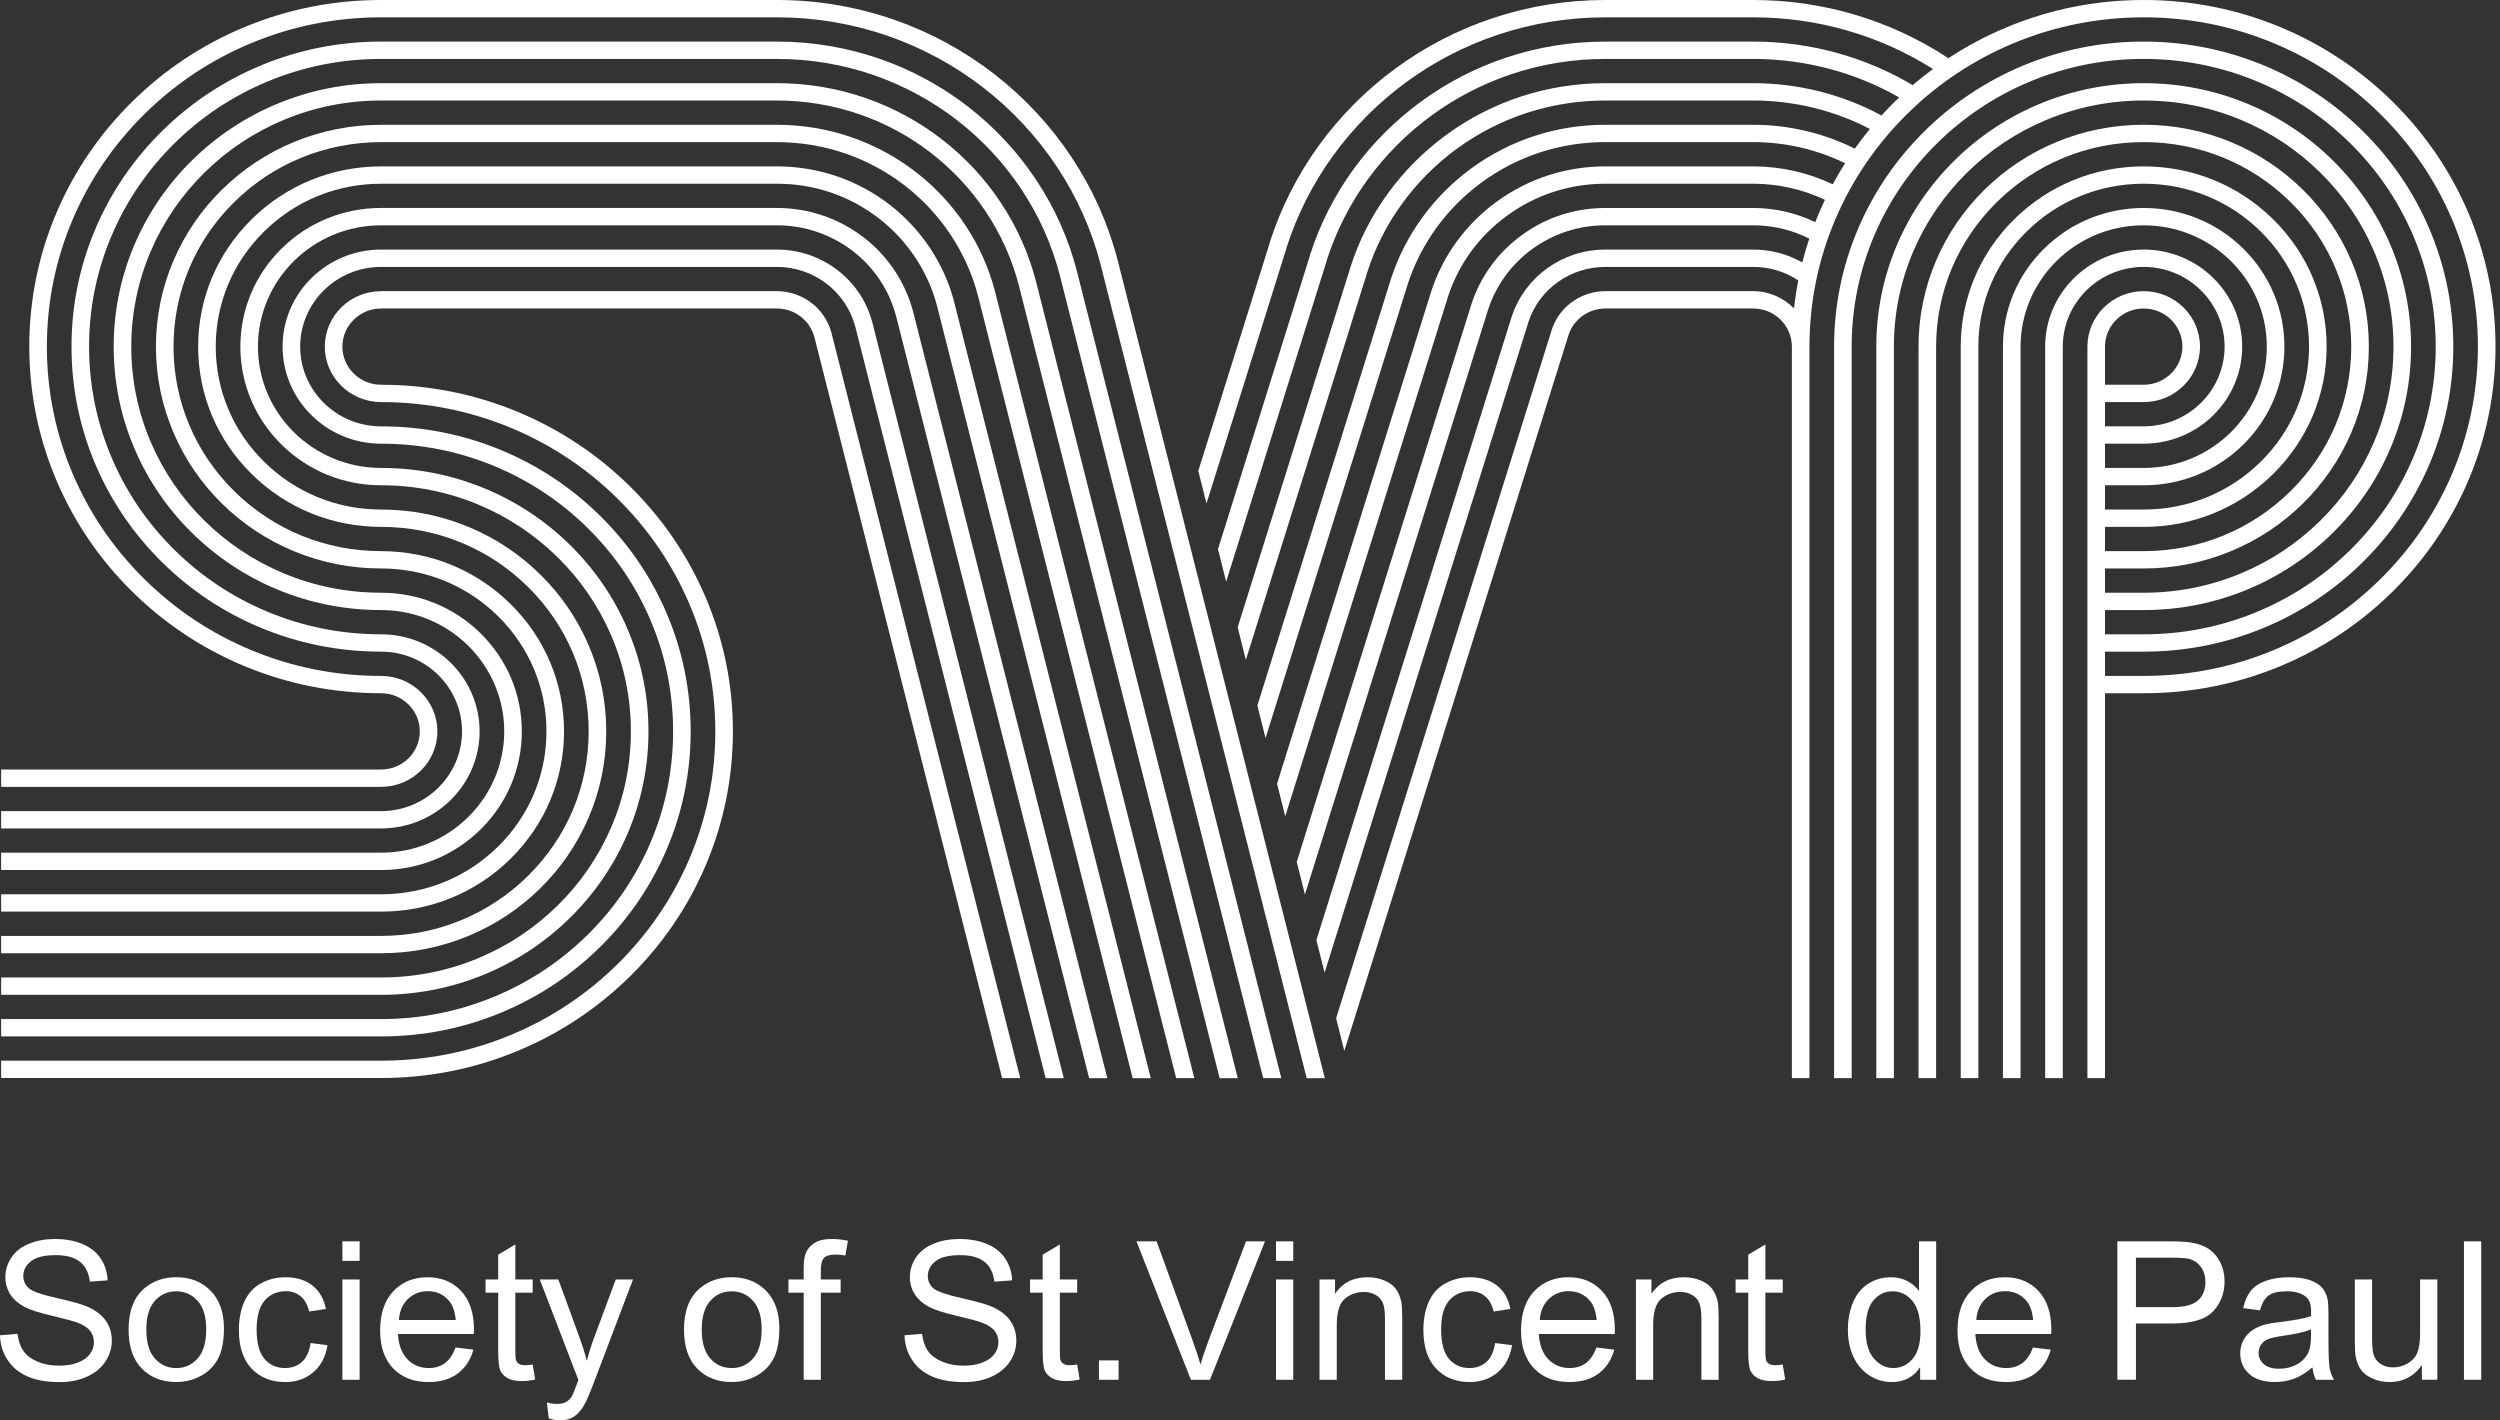
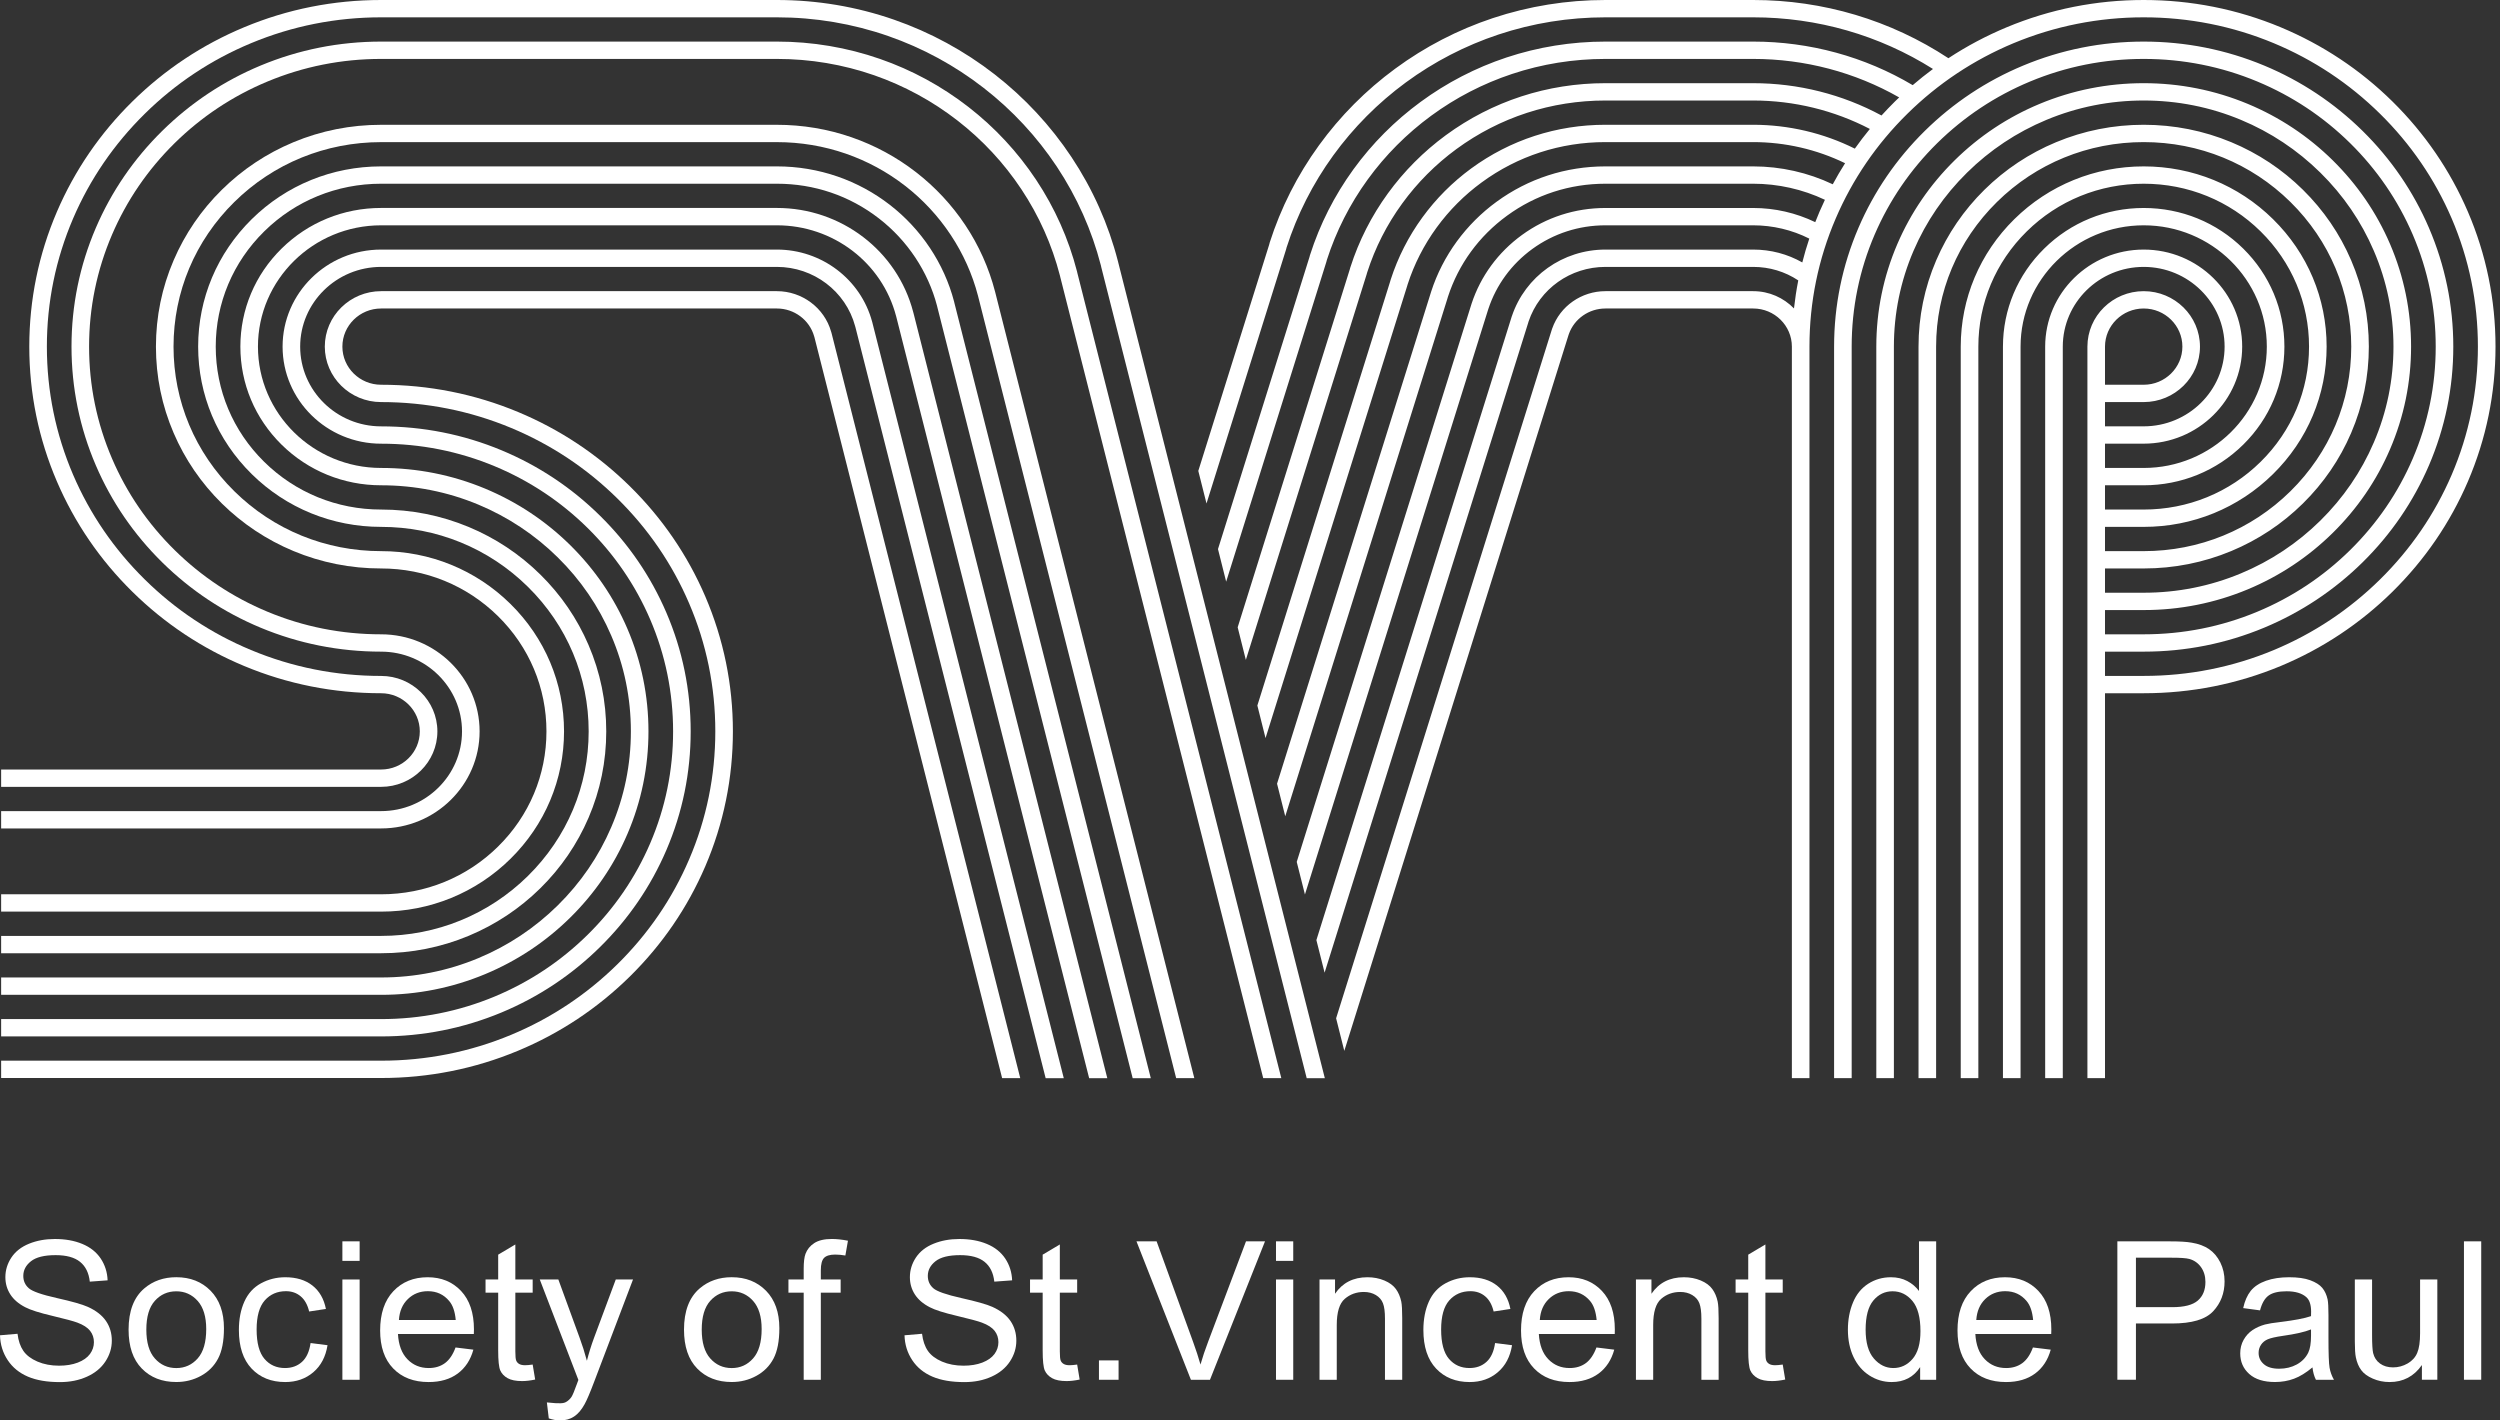
<svg xmlns="http://www.w3.org/2000/svg" width="88" height="50" viewBox="0 0 88 50" fill="none">
  <rect x="0" y="0" width="88" height="50" fill="#333333" stroke="none" />
  <g clip-path="url(#clip0_6803_27830)">
-     <path d="M16.917 29.196C17.852 28.274 18.368 27.048 18.368 25.745C18.368 24.441 17.852 23.215 16.917 22.294C15.981 21.372 14.737 20.864 13.414 20.864C12.227 20.864 11.075 20.635 9.992 20.184C8.945 19.747 8.004 19.123 7.197 18.327C6.389 17.531 5.755 16.605 5.312 15.573C4.854 14.506 4.621 13.371 4.621 12.201C4.621 11.032 4.854 9.897 5.312 8.829C5.755 7.798 6.389 6.871 7.197 6.076C8.004 5.28 8.945 4.655 9.992 4.219C11.075 3.767 12.227 3.538 13.414 3.538H27.346C28.35 3.538 29.335 3.704 30.273 4.03C31.18 4.345 32.024 4.803 32.782 5.392C33.534 5.976 34.181 6.671 34.705 7.458C35.236 8.258 35.628 9.131 35.866 10.055L35.877 10.096L35.877 10.1L42.932 37.952H43.57L36.479 9.954L36.468 9.912L36.467 9.907C36.211 8.917 35.793 7.981 35.222 7.124C34.662 6.281 33.97 5.537 33.166 4.914C32.354 4.283 31.45 3.792 30.479 3.454C29.474 3.105 28.42 2.928 27.346 2.928H13.414C12.143 2.928 10.911 3.173 9.751 3.657C8.63 4.125 7.623 4.793 6.759 5.644C5.894 6.496 5.216 7.488 4.742 8.592C4.251 9.735 4.002 10.95 4.002 12.201C4.002 13.453 4.251 14.668 4.742 15.811C5.216 16.915 5.894 17.907 6.759 18.758C7.623 19.61 8.63 20.278 9.751 20.746C10.911 21.229 12.143 21.474 13.414 21.474C15.804 21.474 17.749 23.39 17.749 25.745C17.749 28.099 15.804 30.015 13.414 30.015H0.039V30.625H13.414C14.737 30.625 15.981 30.117 16.917 29.196" fill="white" />
    <path d="M16.882 25.745C16.882 23.861 15.327 22.328 13.415 22.328C12.027 22.328 10.681 22.061 9.414 21.532C8.19 21.023 7.091 20.292 6.146 19.362C5.202 18.432 4.461 17.349 3.944 16.143C3.408 14.895 3.136 13.569 3.136 12.201C3.136 10.834 3.408 9.508 3.944 8.259C4.461 7.054 5.202 5.971 6.146 5.04C7.091 4.11 8.19 3.38 9.414 2.87C10.681 2.342 12.027 2.074 13.415 2.074H27.347C28.521 2.074 29.673 2.268 30.77 2.649C31.83 3.019 32.818 3.555 33.705 4.244C34.584 4.926 35.34 5.74 35.952 6.661C36.574 7.597 37.03 8.619 37.309 9.699L37.319 9.739L37.32 9.746L44.465 37.951H45.102L37.921 9.601L37.912 9.56L37.91 9.552C37.614 8.405 37.13 7.32 36.47 6.327C35.821 5.351 35.02 4.488 34.089 3.765C33.148 3.034 32.101 2.465 30.976 2.074C29.813 1.67 28.591 1.464 27.347 1.464H13.415C11.944 1.464 10.516 1.748 9.172 2.308C7.875 2.849 6.71 3.623 5.709 4.609C4.708 5.595 3.922 6.743 3.373 8.022C2.805 9.346 2.517 10.752 2.517 12.201C2.517 13.65 2.805 15.057 3.373 16.38C3.922 17.659 4.708 18.808 5.709 19.794C6.71 20.78 7.875 21.554 9.172 22.094C10.516 22.654 11.944 22.938 13.415 22.938C14.985 22.938 16.263 24.197 16.263 25.745C16.263 27.292 14.985 28.551 13.415 28.551H0.04V29.161H13.415C15.327 29.161 16.882 27.629 16.882 25.745" fill="white" />
    <path d="M17.968 30.231C19.184 29.033 19.854 27.439 19.854 25.745C19.854 24.05 19.184 22.456 17.968 21.258C16.752 20.06 15.134 19.4 13.415 19.4C11.463 19.4 9.628 18.651 8.248 17.291C6.868 15.932 6.108 14.124 6.108 12.201C6.108 10.278 6.868 8.47 8.248 7.111C9.628 5.751 11.463 5.003 13.415 5.003H27.347C28.18 5.003 28.998 5.14 29.777 5.41C30.53 5.672 31.231 6.052 31.861 6.541C33.12 7.517 34.03 8.891 34.425 10.411L34.436 10.454L41.401 37.951H42.04L35.037 10.308L35.026 10.264L35.025 10.261C34.809 9.428 34.456 8.64 33.976 7.92C33.504 7.211 32.921 6.586 32.244 6.061C31.56 5.531 30.8 5.119 29.983 4.835C29.138 4.541 28.25 4.393 27.347 4.393H13.415C12.345 4.393 11.307 4.599 10.329 5.006C9.386 5.399 8.538 5.962 7.81 6.679C7.082 7.397 6.511 8.232 6.112 9.162C5.698 10.125 5.489 11.147 5.489 12.201C5.489 13.255 5.698 14.278 6.112 15.241C6.511 16.171 7.082 17.005 7.81 17.723C8.538 18.439 9.386 19.003 10.329 19.396C11.307 19.804 12.345 20.01 13.415 20.01C14.969 20.01 16.43 20.606 17.53 21.689C18.63 22.773 19.235 24.213 19.235 25.745C19.235 27.276 18.63 28.717 17.53 29.8C16.431 30.883 14.969 31.479 13.415 31.479H0.04V32.089H13.415C15.134 32.089 16.752 31.429 17.968 30.231" fill="white" />
    <path d="M15.396 25.745C15.396 24.669 14.507 23.793 13.415 23.793C11.826 23.793 10.286 23.486 8.835 22.881C7.434 22.298 6.176 21.462 5.096 20.397C4.015 19.333 3.166 18.093 2.574 16.713C1.961 15.284 1.65 13.766 1.65 12.201C1.65 10.636 1.961 9.119 2.574 7.689C3.166 6.309 4.015 5.07 5.096 4.005C6.176 2.94 7.434 2.104 8.835 1.521C10.286 0.916 11.826 0.61 13.415 0.61H27.347C28.692 0.61 30.01 0.832 31.267 1.269C32.481 1.692 33.612 2.307 34.627 3.096C35.633 3.878 36.498 4.809 37.199 5.864C37.91 6.936 38.432 8.106 38.751 9.343L38.76 9.382L38.761 9.391L45.996 37.952H46.634L39.364 9.247L39.355 9.207C39.354 9.204 39.353 9.201 39.352 9.198C39.017 7.893 38.467 6.66 37.717 5.53C36.979 4.42 36.069 3.44 35.011 2.617C33.941 1.786 32.751 1.139 31.473 0.694C30.151 0.234 28.762 0 27.347 0H13.415C11.743 0 10.121 0.322 8.594 0.959C7.119 1.573 5.795 2.453 4.658 3.574C3.521 4.694 2.628 5.999 2.004 7.452C1.358 8.957 1.031 10.555 1.031 12.201C1.031 13.848 1.358 15.446 2.004 16.95C2.628 18.403 3.521 19.709 4.658 20.828C5.795 21.949 7.119 22.829 8.594 23.443C10.121 24.08 11.743 24.402 13.415 24.402C14.166 24.402 14.777 25.005 14.777 25.745C14.777 26.485 14.166 27.087 13.415 27.087H0.04V27.697H13.415C14.507 27.697 15.396 26.821 15.396 25.745" fill="white" />
    <path d="M35.913 37.951L29.27 11.724L29.267 11.713L29.254 11.671C29.015 10.834 28.231 10.249 27.347 10.249H13.415C12.322 10.249 11.433 11.124 11.433 12.201C11.433 13.277 12.322 14.153 13.415 14.153C15.003 14.153 16.544 14.46 17.994 15.064C19.395 15.648 20.653 16.483 21.733 17.548C22.814 18.613 23.663 19.852 24.255 21.233C24.869 22.662 25.179 24.18 25.179 25.744C25.179 27.309 24.869 28.827 24.255 30.256C23.663 31.637 22.814 32.876 21.733 33.941C20.653 35.005 19.395 35.841 17.994 36.425C16.544 37.029 15.003 37.336 13.415 37.336H0.04V37.946H13.415C15.087 37.946 16.708 37.623 18.235 36.986C19.71 36.372 21.034 35.492 22.172 34.372C23.309 33.252 24.202 31.947 24.826 30.494C25.471 28.989 25.798 27.391 25.798 25.744C25.798 24.098 25.471 22.5 24.826 20.995C24.202 19.542 23.309 18.237 22.172 17.117C21.034 15.997 19.71 15.117 18.235 14.502C16.708 13.866 15.087 13.543 13.415 13.543C12.663 13.543 12.052 12.941 12.052 12.201C12.052 11.461 12.663 10.859 13.415 10.859H27.347C27.955 10.859 28.494 11.261 28.658 11.838L28.659 11.84L28.67 11.878L35.275 37.951H35.913V37.951Z" fill="white" />
    <path d="M17.657 35.638C18.954 35.097 20.12 34.323 21.12 33.337C22.121 32.351 22.907 31.203 23.456 29.924C24.025 28.6 24.312 27.194 24.312 25.745C24.312 24.295 24.025 22.889 23.456 21.565C22.907 20.287 22.121 19.138 21.12 18.153C20.12 17.166 18.954 16.392 17.657 15.851C16.313 15.291 14.886 15.008 13.415 15.008C11.844 15.008 10.566 13.749 10.566 12.201C10.566 10.654 11.844 9.395 13.415 9.395H27.347C28.637 9.395 29.769 10.252 30.1 11.479L30.1 11.481L30.112 11.521L36.807 37.952H37.445L30.711 11.37L30.71 11.363L30.698 11.321C30.295 9.828 28.917 8.785 27.347 8.785H13.415C11.503 8.785 9.947 10.318 9.947 12.201C9.947 14.085 11.503 15.618 13.415 15.618C14.803 15.618 16.148 15.885 17.416 16.413C18.639 16.923 19.739 17.653 20.683 18.584C21.627 19.514 22.368 20.597 22.886 21.803C23.422 23.051 23.693 24.377 23.693 25.745C23.693 27.112 23.422 28.438 22.886 29.686C22.368 30.892 21.627 31.976 20.683 32.905C19.739 33.836 18.639 34.566 17.416 35.076C16.148 35.604 14.803 35.872 13.415 35.872H0.04V36.482H13.415C14.886 36.482 16.313 36.198 17.657 35.638" fill="white" />
    <path d="M16.5 32.94C17.443 32.546 18.291 31.984 19.019 31.267C19.747 30.55 20.318 29.714 20.717 28.785C21.131 27.822 21.34 26.799 21.34 25.745C21.34 24.691 21.131 23.668 20.717 22.705C20.318 21.775 19.747 20.94 19.019 20.223C18.291 19.506 17.443 18.943 16.5 18.55C15.522 18.143 14.485 17.936 13.415 17.936C11.86 17.936 10.398 17.339 9.299 16.256C8.199 15.173 7.594 13.733 7.594 12.201C7.594 10.67 8.199 9.229 9.299 8.146C10.398 7.063 11.86 6.467 13.415 6.467H27.347C28.664 6.467 29.907 6.889 30.94 7.69C31.942 8.465 32.668 9.559 32.984 10.767L32.994 10.809L39.87 37.952H40.508L33.594 10.66L33.584 10.616C33.234 9.278 32.431 8.068 31.322 7.21C30.767 6.78 30.15 6.446 29.486 6.215C28.8 5.978 28.08 5.857 27.347 5.857H13.415C11.695 5.857 10.077 6.516 8.861 7.715C7.645 8.914 6.975 10.507 6.975 12.201C6.975 13.896 7.645 15.49 8.861 16.688C10.077 17.886 11.695 18.546 13.415 18.546C15.366 18.546 17.201 19.294 18.581 20.655C19.961 22.014 20.721 23.822 20.721 25.745C20.721 27.668 19.961 29.475 18.581 30.835C17.201 32.194 15.366 32.944 13.415 32.944H0.04V33.554H13.415C14.485 33.554 15.522 33.347 16.5 32.94" fill="white" />
    <path d="M17.078 34.289C18.199 33.822 19.206 33.153 20.07 32.301C20.934 31.45 21.613 30.458 22.086 29.354C22.577 28.211 22.826 26.996 22.826 25.745C22.826 24.493 22.577 23.278 22.086 22.135C21.613 21.031 20.934 20.039 20.07 19.187C19.206 18.336 18.199 17.668 17.078 17.2C15.918 16.717 14.685 16.472 13.415 16.472C11.025 16.472 9.08 14.556 9.08 12.201C9.08 9.846 11.025 7.931 13.415 7.931H27.347C29.326 7.931 31.052 9.247 31.544 11.133L31.545 11.136L31.553 11.166L38.338 37.952H38.977L32.154 11.016L32.152 11.011L32.144 10.981C31.581 8.826 29.608 7.32 27.347 7.32H13.415C12.092 7.32 10.848 7.828 9.912 8.75C8.976 9.672 8.461 10.897 8.461 12.201C8.461 13.505 8.976 14.73 9.912 15.652C10.848 16.574 12.092 17.082 13.415 17.082C14.601 17.082 15.754 17.311 16.837 17.762C17.884 18.199 18.824 18.823 19.632 19.619C20.44 20.414 21.073 21.341 21.516 22.373C21.975 23.44 22.207 24.575 22.207 25.745C22.207 26.914 21.975 28.049 21.516 29.117C21.073 30.148 20.44 31.074 19.632 31.87C18.824 32.666 17.884 33.291 16.837 33.727C15.754 34.178 14.601 34.407 13.415 34.407H0.04V35.018H13.415C14.685 35.018 15.918 34.772 17.078 34.289" fill="white" />
    <path d="M86.869 7.452C86.245 5.999 85.352 4.694 84.215 3.573C83.078 2.453 81.753 1.574 80.279 0.959C78.751 0.323 77.129 0 75.458 0C73.786 0 72.164 0.323 70.638 0.959C69.916 1.26 69.23 1.624 68.584 2.049C66.547 0.708 64.175 0 61.712 0H56.511C55.154 0 53.821 0.215 52.547 0.638C51.315 1.048 50.16 1.646 49.114 2.415C48.08 3.174 47.176 4.084 46.426 5.118C45.666 6.166 45.084 7.318 44.693 8.541L44.69 8.555L44.674 8.615L42.18 16.576L42.469 17.723L45.267 8.789L45.271 8.777L45.286 8.717C45.657 7.557 46.21 6.466 46.93 5.472C47.642 4.49 48.502 3.625 49.484 2.903C50.478 2.173 51.575 1.606 52.745 1.216C53.955 0.814 55.221 0.61 56.511 0.61H61.712C63.973 0.61 66.151 1.238 68.041 2.428C67.796 2.609 67.558 2.799 67.327 2.997C65.635 1.993 63.7 1.464 61.712 1.464H56.511C55.317 1.464 54.144 1.653 53.024 2.025C51.941 2.385 50.925 2.911 50.005 3.587C49.095 4.254 48.299 5.054 47.639 5.963C46.971 6.885 46.458 7.897 46.114 8.973L46.11 8.985L46.094 9.046L42.873 19.328L43.161 20.475L46.687 9.221C46.688 9.217 46.689 9.214 46.69 9.21L46.706 9.15C47.031 8.138 47.514 7.185 48.143 6.318C48.766 5.46 49.517 4.706 50.375 4.076C51.243 3.438 52.201 2.943 53.222 2.604C54.278 2.252 55.385 2.074 56.511 2.074H61.712C63.526 2.074 65.293 2.541 66.851 3.429C66.801 3.476 66.751 3.525 66.701 3.573C66.539 3.734 66.382 3.897 66.229 4.065C64.85 3.32 63.296 2.928 61.712 2.928H56.511C54.469 2.928 52.528 3.561 50.895 4.758C50.11 5.335 49.423 6.024 48.853 6.808C48.276 7.603 47.832 8.476 47.535 9.404L47.531 9.415L47.514 9.477L43.566 22.081L43.854 23.228L48.107 9.653L48.109 9.644L48.127 9.583C48.405 8.718 48.818 7.904 49.357 7.164C49.889 6.431 50.532 5.786 51.265 5.248C52.79 4.13 54.603 3.538 56.511 3.538H61.712C63.148 3.538 64.559 3.883 65.819 4.539C65.634 4.765 65.457 4.995 65.29 5.232C64.188 4.682 62.956 4.392 61.712 4.392H56.511C54.794 4.392 53.16 4.924 51.786 5.93C51.125 6.415 50.547 6.994 50.067 7.654C49.581 8.321 49.207 9.056 48.955 9.836L48.952 9.845L48.934 9.907L44.259 24.834L44.547 25.981L49.527 10.084L49.529 10.078L49.547 10.016C49.778 9.299 50.123 8.623 50.57 8.009C51.013 7.401 51.546 6.866 52.156 6.42C53.422 5.492 54.928 5.002 56.511 5.002H61.712C62.835 5.002 63.947 5.258 64.947 5.745C64.793 5.987 64.649 6.234 64.513 6.487C63.644 6.074 62.683 5.857 61.712 5.857H56.511C55.119 5.857 53.794 6.287 52.679 7.102C52.142 7.493 51.673 7.963 51.282 8.496C50.887 9.037 50.582 9.631 50.377 10.264L50.375 10.271L50.354 10.338L44.952 27.587L45.241 28.733L50.947 10.516L50.948 10.512L50.968 10.446C51.341 9.3 52.06 8.312 53.048 7.592C54.055 6.856 55.253 6.467 56.511 6.467H61.712C62.587 6.467 63.454 6.662 64.237 7.033C64.171 7.171 64.108 7.311 64.047 7.452C63.995 7.574 63.945 7.697 63.897 7.82C63.22 7.493 62.471 7.321 61.712 7.321H56.511C55.444 7.321 54.428 7.649 53.572 8.272C52.734 8.881 52.121 9.717 51.8 10.688L51.798 10.695L51.775 10.768L45.645 30.339L45.934 31.486L52.367 10.946L52.39 10.874C52.671 10.026 53.207 9.295 53.94 8.762C54.689 8.219 55.577 7.931 56.511 7.931H61.712C62.4 7.931 63.079 8.092 63.687 8.399C63.594 8.676 63.512 8.956 63.441 9.238C62.918 8.941 62.328 8.785 61.712 8.785H56.511C55.011 8.785 53.688 9.727 53.218 11.129L53.215 11.134L53.195 11.199L46.337 33.091L46.626 34.238L53.787 11.38L53.806 11.317C54.193 10.167 55.28 9.395 56.511 9.395H61.712C62.285 9.395 62.83 9.559 63.299 9.87C63.235 10.196 63.185 10.525 63.148 10.857C62.786 10.483 62.276 10.249 61.712 10.249H56.511C55.669 10.249 54.916 10.775 54.639 11.559L54.636 11.566L54.616 11.628L54.615 11.631L47.031 35.844L47.319 36.991L47.404 36.723L55.206 11.813L55.225 11.756C55.416 11.22 55.933 10.859 56.511 10.859H61.712C62.463 10.859 63.074 11.461 63.074 12.201V37.951H63.693V12.201C63.693 10.636 64.004 9.118 64.618 7.689C65.21 6.309 66.058 5.069 67.139 4.005C68.219 2.94 69.478 2.104 70.878 1.52C72.329 0.917 73.87 0.61 75.458 0.61C77.046 0.61 78.587 0.917 80.037 1.52C81.438 2.104 82.696 2.94 83.777 4.005C84.858 5.069 85.706 6.309 86.299 7.689C86.911 9.118 87.222 10.636 87.222 12.201C87.222 13.766 86.911 15.284 86.299 16.713C85.706 18.093 84.858 19.333 83.777 20.397C82.696 21.462 81.438 22.298 80.037 22.882C78.587 23.486 77.046 23.792 75.458 23.792H74.096V22.938H75.458C76.929 22.938 78.356 22.654 79.7 22.094C80.998 21.553 82.163 20.779 83.164 19.793C84.165 18.807 84.95 17.659 85.499 16.381C86.067 15.057 86.356 13.65 86.356 12.201C86.356 10.752 86.067 9.345 85.499 8.021C84.95 6.743 84.165 5.595 83.164 4.609C82.163 3.623 80.998 2.849 79.7 2.308C78.356 1.748 76.929 1.464 75.458 1.464C73.987 1.464 72.559 1.748 71.216 2.308C69.918 2.849 68.753 3.623 67.752 4.609C66.751 5.595 65.966 6.743 65.417 8.021C64.849 9.345 64.56 10.752 64.56 12.201V37.951H65.179V12.201C65.179 10.834 65.451 9.508 65.987 8.259C66.505 7.054 67.246 5.97 68.189 5.04C69.134 4.11 70.233 3.38 71.457 2.87C72.724 2.342 74.07 2.074 75.458 2.074C76.846 2.074 78.192 2.342 79.459 2.87C80.683 3.38 81.782 4.11 82.726 5.04C83.67 5.97 84.411 7.054 84.929 8.259C85.465 9.508 85.737 10.834 85.737 12.201C85.737 13.568 85.465 14.895 84.929 16.143C84.411 17.349 83.67 18.432 82.726 19.362C81.782 20.292 80.683 21.022 79.459 21.532C78.192 22.06 76.846 22.328 75.458 22.328H74.096V21.474H75.458C76.729 21.474 77.961 21.229 79.122 20.745C80.243 20.278 81.249 19.609 82.113 18.758C82.977 17.907 83.656 16.915 84.13 15.811C84.621 14.667 84.87 13.453 84.87 12.201C84.87 10.95 84.621 9.735 84.13 8.591C83.656 7.487 82.977 6.496 82.113 5.644C81.249 4.793 80.243 4.124 79.122 3.657C77.961 3.174 76.729 2.928 75.458 2.928C74.188 2.928 72.955 3.174 71.794 3.657C70.673 4.124 69.667 4.793 68.803 5.644C67.939 6.496 67.26 7.487 66.786 8.591C66.295 9.735 66.046 10.95 66.046 12.201V37.951H66.665V12.201C66.665 11.032 66.898 9.897 67.356 8.829C67.799 7.797 68.433 6.871 69.241 6.076C70.048 5.28 70.988 4.655 72.035 4.219C73.12 3.767 74.271 3.538 75.458 3.538C76.645 3.538 77.796 3.767 78.88 4.219C79.927 4.655 80.867 5.28 81.675 6.076C82.483 6.871 83.117 7.797 83.559 8.829C84.018 9.897 84.25 11.032 84.25 12.201C84.25 13.371 84.018 14.505 83.559 15.573C83.117 16.605 82.483 17.531 81.675 18.327C80.867 19.123 79.927 19.747 78.88 20.183C77.796 20.635 76.645 20.864 75.458 20.864H74.096V20.01H75.458C76.528 20.01 77.566 19.803 78.543 19.396C79.487 19.003 80.335 18.44 81.062 17.723C81.79 17.006 82.362 16.171 82.76 15.241C83.174 14.278 83.383 13.255 83.383 12.201C83.383 11.147 83.174 10.124 82.76 9.162C82.362 8.232 81.79 7.396 81.062 6.679C80.335 5.962 79.487 5.399 78.543 5.006C77.566 4.599 76.528 4.392 75.458 4.392C74.388 4.392 73.35 4.599 72.373 5.006C71.429 5.399 70.581 5.962 69.853 6.679C69.126 7.396 68.554 8.232 68.155 9.162C67.742 10.124 67.532 11.147 67.532 12.201V37.951H68.151V12.201C68.151 10.278 68.912 8.471 70.292 7.111C71.672 5.751 73.506 5.002 75.458 5.002C77.409 5.002 79.244 5.751 80.624 7.111C82.004 8.471 82.764 10.278 82.764 12.201C82.764 14.124 82.004 15.932 80.624 17.291C79.244 18.651 77.409 19.4 75.458 19.4H74.096V18.546H75.458C77.178 18.546 78.795 17.886 80.011 16.687C81.228 15.489 81.897 13.896 81.897 12.201C81.897 10.507 81.228 8.913 80.011 7.715C78.795 6.517 77.178 5.857 75.458 5.857C73.738 5.857 72.121 6.517 70.904 7.715C69.688 8.913 69.018 10.507 69.018 12.201V37.951H69.638V12.201C69.638 10.669 70.243 9.229 71.342 8.146C72.441 7.063 73.903 6.467 75.458 6.467C77.013 6.467 78.475 7.063 79.574 8.146C80.673 9.229 81.278 10.669 81.278 12.201C81.278 13.733 80.673 15.173 79.574 16.256C78.475 17.339 77.013 17.936 75.458 17.936H74.096V17.082H75.458C76.781 17.082 78.025 16.574 78.961 15.652C79.896 14.73 80.411 13.505 80.411 12.201C80.411 10.898 79.896 9.672 78.961 8.75C78.025 7.828 76.781 7.321 75.458 7.321C74.135 7.321 72.891 7.828 71.956 8.75C71.019 9.672 70.504 10.898 70.504 12.201V37.951H71.124V12.201C71.124 9.847 73.068 7.931 75.458 7.931C77.848 7.931 79.792 9.847 79.792 12.201C79.792 14.556 77.848 16.472 75.458 16.472H74.096V15.617H75.458C77.37 15.617 78.925 14.085 78.925 12.201C78.925 10.317 77.37 8.785 75.458 8.785C73.546 8.785 71.99 10.317 71.99 12.201V37.951H72.61V12.201C72.61 10.654 73.887 9.395 75.458 9.395C77.028 9.395 78.306 10.654 78.306 12.201C78.306 13.748 77.028 15.007 75.458 15.007H74.096V14.153H75.458C76.55 14.153 77.439 13.277 77.439 12.201C77.439 11.125 76.55 10.249 75.458 10.249C74.366 10.249 73.477 11.125 73.477 12.201V37.951H74.096V24.402H75.458C77.129 24.402 78.751 24.079 80.279 23.444C81.753 22.829 83.078 21.949 84.215 20.829C85.352 19.708 86.245 18.404 86.869 16.951C87.515 15.446 87.842 13.848 87.842 12.201C87.842 10.554 87.515 8.956 86.869 7.452V7.452ZM74.096 12.201C74.096 11.461 74.707 10.859 75.458 10.859C76.209 10.859 76.82 11.461 76.82 12.201C76.82 12.941 76.209 13.543 75.458 13.543H74.096V12.201Z" fill="white" />
    <path d="M0 47.002L0.617 46.949C0.646 47.193 0.714 47.393 0.821 47.549C0.928 47.705 1.094 47.831 1.319 47.928C1.544 48.024 1.797 48.072 2.078 48.072C2.328 48.072 2.548 48.036 2.739 47.963C2.93 47.889 3.072 47.789 3.166 47.662C3.259 47.535 3.306 47.396 3.306 47.245C3.306 47.092 3.26 46.958 3.171 46.844C3.081 46.73 2.932 46.634 2.726 46.557C2.593 46.506 2.3 46.427 1.845 46.319C1.391 46.212 1.073 46.111 0.89 46.015C0.654 45.894 0.478 45.742 0.363 45.562C0.247 45.381 0.189 45.179 0.189 44.955C0.189 44.709 0.26 44.479 0.401 44.265C0.543 44.052 0.75 43.889 1.022 43.779C1.294 43.668 1.597 43.613 1.929 43.613C2.296 43.613 2.619 43.67 2.899 43.787C3.179 43.903 3.394 44.075 3.545 44.3C3.695 44.526 3.777 44.782 3.788 45.068L3.161 45.114C3.127 44.807 3.013 44.574 2.818 44.417C2.623 44.259 2.336 44.181 1.957 44.181C1.56 44.181 1.272 44.252 1.091 44.395C0.91 44.538 0.82 44.71 0.82 44.912C0.82 45.087 0.884 45.231 1.012 45.344C1.138 45.457 1.467 45.572 1.999 45.691C2.53 45.81 2.895 45.913 3.093 46.002C3.381 46.133 3.593 46.298 3.73 46.498C3.868 46.699 3.936 46.93 3.936 47.192C3.936 47.451 3.861 47.695 3.71 47.925C3.56 48.154 3.343 48.332 3.061 48.459C2.779 48.587 2.461 48.65 2.108 48.65C1.661 48.65 1.285 48.587 0.983 48.458C0.681 48.329 0.443 48.136 0.272 47.878C0.1 47.62 0.009 47.328 4.37135e-06 47.002" fill="white" />
    <path d="M4.526 46.803C4.526 46.15 4.711 45.665 5.08 45.351C5.388 45.089 5.763 44.958 6.206 44.958C6.699 44.958 7.102 45.117 7.414 45.435C7.726 45.754 7.883 46.193 7.883 46.753C7.883 47.207 7.813 47.564 7.675 47.825C7.537 48.085 7.336 48.287 7.072 48.431C6.808 48.575 6.519 48.647 6.206 48.647C5.705 48.647 5.299 48.489 4.991 48.172C4.681 47.855 4.526 47.399 4.526 46.803L4.526 46.803ZM5.151 46.803C5.151 47.255 5.25 47.593 5.451 47.818C5.651 48.043 5.903 48.156 6.206 48.156C6.508 48.156 6.759 48.042 6.959 47.816C7.159 47.591 7.259 47.246 7.259 46.783C7.259 46.347 7.158 46.016 6.957 45.791C6.755 45.566 6.505 45.454 6.206 45.454C5.903 45.454 5.651 45.566 5.451 45.789C5.25 46.013 5.151 46.351 5.151 46.803Z" fill="white" />
    <path d="M10.932 47.275L11.529 47.351C11.464 47.757 11.297 48.074 11.028 48.303C10.76 48.532 10.43 48.648 10.039 48.648C9.549 48.648 9.154 48.489 8.856 48.174C8.558 47.858 8.409 47.406 8.409 46.816C8.409 46.435 8.473 46.102 8.602 45.816C8.73 45.53 8.925 45.316 9.186 45.173C9.449 45.03 9.734 44.959 10.042 44.959C10.431 44.959 10.749 45.056 10.996 45.249C11.243 45.443 11.402 45.719 11.472 46.075L10.882 46.165C10.826 45.928 10.726 45.749 10.583 45.63C10.44 45.51 10.268 45.45 10.065 45.45C9.76 45.45 9.511 45.559 9.32 45.774C9.129 45.99 9.033 46.332 9.033 46.799C9.033 47.274 9.126 47.618 9.31 47.833C9.494 48.048 9.735 48.155 10.032 48.155C10.27 48.155 10.469 48.083 10.629 47.939C10.788 47.795 10.89 47.574 10.932 47.275" fill="white" />
    <path d="M12.052 43.695H12.659V44.383H12.052V43.695ZM12.052 45.038H12.659V48.568H12.052V45.038Z" fill="white" />
    <path d="M16.035 47.431L16.663 47.508C16.564 47.869 16.38 48.149 16.113 48.348C15.846 48.547 15.503 48.648 15.087 48.648C14.563 48.648 14.148 48.488 13.841 48.17C13.534 47.852 13.381 47.407 13.381 46.833C13.381 46.239 13.536 45.778 13.846 45.45C14.157 45.122 14.559 44.959 15.054 44.959C15.533 44.959 15.924 45.119 16.228 45.44C16.531 45.762 16.683 46.214 16.683 46.796C16.683 46.832 16.682 46.885 16.679 46.956H14.008C14.03 47.344 14.142 47.64 14.342 47.846C14.542 48.053 14.792 48.155 15.091 48.155C15.313 48.155 15.503 48.098 15.661 47.983C15.818 47.867 15.943 47.683 16.035 47.431L16.035 47.431ZM14.042 46.464H16.042C16.015 46.167 15.939 45.945 15.812 45.796C15.62 45.565 15.369 45.45 15.061 45.45C14.782 45.45 14.547 45.542 14.358 45.726C14.167 45.91 14.062 46.156 14.042 46.464" fill="white" />
    <path d="M18.75 48.032L18.838 48.56C18.667 48.596 18.514 48.614 18.379 48.614C18.159 48.614 17.988 48.58 17.866 48.511C17.745 48.442 17.66 48.352 17.61 48.24C17.561 48.128 17.536 47.893 17.536 47.534V45.503H17.091V45.038H17.536V44.164L18.14 43.805V45.038H18.75V45.503H18.14V47.567C18.14 47.738 18.15 47.847 18.172 47.896C18.193 47.945 18.228 47.984 18.276 48.012C18.325 48.041 18.394 48.056 18.483 48.056C18.552 48.056 18.64 48.048 18.75 48.032" fill="white" />
-     <path d="M19.317 49.927L19.25 49.365C19.382 49.401 19.498 49.418 19.597 49.418C19.732 49.418 19.84 49.396 19.921 49.352C20.002 49.307 20.068 49.245 20.12 49.166C20.158 49.106 20.22 48.958 20.305 48.72C20.317 48.687 20.334 48.638 20.359 48.574L19 45.038H19.654L20.4 47.082C20.496 47.341 20.583 47.614 20.659 47.899C20.729 47.625 20.812 47.357 20.909 47.095L21.675 45.038H22.282L20.919 48.627C20.773 49.015 20.659 49.282 20.578 49.428C20.47 49.625 20.347 49.77 20.207 49.862C20.068 49.954 19.902 50 19.708 50C19.591 50 19.461 49.975 19.317 49.927" fill="white" />
+     <path d="M19.317 49.927L19.25 49.365C19.732 49.418 19.84 49.396 19.921 49.352C20.002 49.307 20.068 49.245 20.12 49.166C20.158 49.106 20.22 48.958 20.305 48.72C20.317 48.687 20.334 48.638 20.359 48.574L19 45.038H19.654L20.4 47.082C20.496 47.341 20.583 47.614 20.659 47.899C20.729 47.625 20.812 47.357 20.909 47.095L21.675 45.038H22.282L20.919 48.627C20.773 49.015 20.659 49.282 20.578 49.428C20.47 49.625 20.347 49.77 20.207 49.862C20.068 49.954 19.902 50 19.708 50C19.591 50 19.461 49.975 19.317 49.927" fill="white" />
    <path d="M24.077 46.803C24.077 46.15 24.262 45.665 24.63 45.351C24.939 45.089 25.314 44.958 25.757 44.958C26.25 44.958 26.652 45.117 26.965 45.435C27.277 45.754 27.433 46.193 27.433 46.753C27.433 47.207 27.364 47.564 27.226 47.825C27.088 48.085 26.887 48.287 26.622 48.431C26.358 48.575 26.069 48.647 25.757 48.647C25.256 48.647 24.85 48.489 24.541 48.172C24.232 47.855 24.077 47.399 24.077 46.803L24.077 46.803ZM24.701 46.803C24.701 47.255 24.801 47.593 25.002 47.818C25.202 48.043 25.453 48.156 25.757 48.156C26.059 48.156 26.309 48.042 26.509 47.816C26.709 47.591 26.81 47.246 26.81 46.783C26.81 46.347 26.709 46.016 26.508 45.791C26.306 45.566 26.056 45.454 25.757 45.454C25.453 45.454 25.202 45.566 25.002 45.789C24.801 46.013 24.701 46.351 24.701 46.803Z" fill="white" />
    <path d="M28.29 48.568V45.503H27.753V45.038H28.29V44.663C28.29 44.425 28.311 44.249 28.354 44.134C28.412 43.979 28.515 43.853 28.662 43.757C28.81 43.661 29.016 43.612 29.281 43.612C29.452 43.612 29.641 43.633 29.848 43.673L29.757 44.194C29.631 44.172 29.511 44.161 29.399 44.161C29.215 44.161 29.085 44.2 29.008 44.277C28.932 44.355 28.893 44.5 28.893 44.712V45.038H29.591V45.503H28.893V48.568H28.29Z" fill="white" />
    <path d="M31.839 47.002L32.456 46.949C32.485 47.193 32.553 47.393 32.66 47.549C32.767 47.705 32.933 47.831 33.158 47.928C33.383 48.024 33.636 48.072 33.917 48.072C34.166 48.072 34.387 48.036 34.578 47.963C34.769 47.889 34.911 47.789 35.005 47.662C35.098 47.535 35.144 47.396 35.144 47.245C35.144 47.092 35.099 46.958 35.01 46.844C34.92 46.73 34.771 46.634 34.565 46.557C34.432 46.506 34.139 46.427 33.684 46.319C33.23 46.212 32.911 46.111 32.729 46.015C32.493 45.894 32.317 45.742 32.202 45.562C32.086 45.381 32.028 45.179 32.028 44.955C32.028 44.709 32.099 44.479 32.24 44.265C32.382 44.052 32.589 43.889 32.861 43.779C33.133 43.668 33.435 43.613 33.768 43.613C34.135 43.613 34.458 43.67 34.738 43.787C35.018 43.903 35.233 44.075 35.384 44.3C35.534 44.526 35.616 44.782 35.627 45.068L35 45.114C34.966 44.807 34.852 44.574 34.657 44.417C34.462 44.259 34.175 44.181 33.795 44.181C33.399 44.181 33.111 44.252 32.93 44.395C32.749 44.538 32.659 44.71 32.659 44.912C32.659 45.087 32.723 45.231 32.85 45.344C32.977 45.457 33.306 45.572 33.837 45.691C34.369 45.81 34.734 45.913 34.932 46.002C35.22 46.133 35.432 46.298 35.569 46.498C35.706 46.699 35.775 46.93 35.775 47.192C35.775 47.451 35.7 47.695 35.549 47.925C35.398 48.154 35.182 48.332 34.9 48.459C34.618 48.587 34.3 48.65 33.947 48.65C33.5 48.65 33.124 48.587 32.822 48.458C32.52 48.329 32.282 48.136 32.111 47.878C31.939 47.62 31.848 47.328 31.839 47.002" fill="white" />
    <path d="M37.916 48.032L38.004 48.56C37.833 48.596 37.68 48.614 37.545 48.614C37.325 48.614 37.154 48.58 37.032 48.511C36.911 48.442 36.826 48.352 36.776 48.24C36.727 48.128 36.702 47.893 36.702 47.534V45.503H36.257V45.038H36.702V44.164L37.306 43.805V45.038H37.916V45.503H37.306V47.567C37.306 47.738 37.316 47.847 37.338 47.896C37.359 47.945 37.394 47.984 37.443 48.012C37.491 48.041 37.56 48.056 37.65 48.056C37.718 48.056 37.806 48.048 37.916 48.032" fill="white" />
    <path d="M39.374 47.886H38.683V48.568H39.374V47.886Z" fill="white" />
    <path d="M41.92 48.568L40.004 43.696H40.713L41.997 47.235C42.101 47.519 42.187 47.784 42.257 48.032C42.333 47.767 42.422 47.501 42.524 47.235L43.859 43.696H44.528L42.591 48.568H41.92Z" fill="white" />
    <path d="M44.915 43.695H45.522V44.383H44.915V43.695ZM44.915 45.038H45.522V48.568H44.915V45.038Z" fill="white" />
    <path d="M46.447 48.568V45.038H46.993V45.54C47.257 45.153 47.637 44.959 48.134 44.959C48.35 44.959 48.548 44.997 48.729 45.073C48.91 45.149 49.045 45.25 49.136 45.374C49.226 45.498 49.288 45.645 49.325 45.816C49.347 45.926 49.358 46.12 49.358 46.398V48.568H48.751V46.421C48.751 46.177 48.728 45.995 48.68 45.874C48.633 45.753 48.549 45.657 48.429 45.585C48.309 45.513 48.168 45.477 48.006 45.477C47.747 45.477 47.524 45.558 47.336 45.719C47.148 45.881 47.054 46.188 47.054 46.64V48.568H46.447Z" fill="white" />
    <path d="M52.627 47.275L53.224 47.351C53.158 47.757 52.992 48.074 52.722 48.303C52.454 48.532 52.124 48.648 51.732 48.648C51.243 48.648 50.848 48.489 50.551 48.174C50.253 47.858 50.103 47.406 50.103 46.816C50.103 46.435 50.168 46.102 50.296 45.816C50.424 45.53 50.619 45.316 50.881 45.173C51.143 45.03 51.428 44.959 51.736 44.959C52.125 44.959 52.443 45.056 52.691 45.249C52.938 45.443 53.097 45.719 53.166 46.075L52.576 46.165C52.52 45.928 52.42 45.749 52.277 45.63C52.134 45.51 51.962 45.45 51.76 45.45C51.454 45.45 51.205 45.559 51.014 45.774C50.823 45.99 50.728 46.332 50.728 46.799C50.728 47.274 50.82 47.618 51.004 47.833C51.189 48.048 51.429 48.155 51.726 48.155C51.964 48.155 52.164 48.083 52.323 47.939C52.483 47.795 52.584 47.574 52.627 47.275" fill="white" />
    <path d="M56.195 47.431L56.822 47.508C56.723 47.869 56.539 48.149 56.272 48.348C56.005 48.547 55.663 48.648 55.246 48.648C54.722 48.648 54.307 48.488 54.001 48.17C53.694 47.852 53.54 47.407 53.54 46.833C53.54 46.239 53.695 45.778 54.005 45.45C54.316 45.122 54.718 44.959 55.213 44.959C55.692 44.959 56.084 45.119 56.387 45.44C56.691 45.762 56.842 46.214 56.842 46.796C56.842 46.832 56.841 46.885 56.839 46.956H54.167C54.19 47.344 54.301 47.64 54.502 47.846C54.702 48.053 54.951 48.155 55.25 48.155C55.472 48.155 55.663 48.098 55.82 47.983C55.977 47.867 56.102 47.683 56.195 47.431L56.195 47.431ZM54.201 46.464H56.202C56.174 46.167 56.098 45.945 55.972 45.796C55.779 45.565 55.528 45.45 55.22 45.45C54.941 45.45 54.707 45.542 54.517 45.726C54.326 45.91 54.221 46.156 54.201 46.464" fill="white" />
    <path d="M57.585 48.568V45.038H58.131V45.54C58.395 45.153 58.774 44.959 59.272 44.959C59.488 44.959 59.686 44.997 59.867 45.073C60.048 45.149 60.183 45.25 60.273 45.374C60.363 45.498 60.426 45.645 60.462 45.816C60.485 45.926 60.496 46.12 60.496 46.398V48.568H59.889V46.421C59.889 46.177 59.865 45.995 59.818 45.874C59.771 45.753 59.687 45.657 59.566 45.585C59.446 45.513 59.305 45.477 59.143 45.477C58.885 45.477 58.661 45.558 58.474 45.719C58.286 45.881 58.192 46.188 58.192 46.64V48.568H57.585Z" fill="white" />
    <path d="M62.752 48.032L62.84 48.56C62.669 48.596 62.516 48.614 62.381 48.614C62.161 48.614 61.99 48.58 61.868 48.511C61.747 48.442 61.662 48.352 61.612 48.24C61.563 48.128 61.538 47.893 61.538 47.534V45.503H61.093V45.038H61.538V44.164L62.142 43.805V45.038H62.752V45.503H62.142V47.567C62.142 47.738 62.152 47.847 62.174 47.896C62.195 47.945 62.23 47.984 62.279 48.012C62.327 48.041 62.396 48.056 62.486 48.056C62.553 48.056 62.642 48.048 62.752 48.032" fill="white" />
    <path d="M67.589 48.568V48.122C67.362 48.472 67.028 48.648 66.588 48.648C66.302 48.648 66.039 48.569 65.8 48.415C65.56 48.26 65.375 48.043 65.243 47.765C65.112 47.487 65.046 47.167 65.046 46.806C65.046 46.454 65.106 46.134 65.225 45.848C65.344 45.56 65.523 45.341 65.761 45.188C66 45.035 66.266 44.959 66.561 44.959C66.776 44.959 66.969 45.004 67.137 45.093C67.306 45.182 67.443 45.3 67.549 45.443V43.696H68.153V48.568H67.589V48.568ZM65.67 46.806C65.67 47.258 65.767 47.596 65.96 47.82C66.153 48.044 66.382 48.155 66.645 48.155C66.91 48.155 67.136 48.049 67.321 47.835C67.507 47.621 67.6 47.295 67.6 46.856C67.6 46.373 67.505 46.018 67.316 45.792C67.127 45.567 66.895 45.453 66.618 45.453C66.348 45.453 66.122 45.562 65.941 45.779C65.76 45.996 65.67 46.339 65.67 46.806" fill="white" />
    <path d="M71.559 47.431L72.186 47.508C72.087 47.869 71.904 48.149 71.636 48.348C71.369 48.547 71.027 48.648 70.611 48.648C70.087 48.648 69.671 48.488 69.365 48.17C69.058 47.852 68.904 47.407 68.904 46.833C68.904 46.239 69.059 45.778 69.37 45.45C69.68 45.122 70.082 44.959 70.577 44.959C71.056 44.959 71.448 45.119 71.751 45.44C72.055 45.762 72.207 46.214 72.207 46.796C72.207 46.832 72.205 46.885 72.203 46.956H69.532C69.554 47.344 69.665 47.64 69.866 47.846C70.066 48.053 70.315 48.155 70.615 48.155C70.837 48.155 71.027 48.098 71.184 47.983C71.342 47.867 71.467 47.683 71.559 47.431L71.559 47.431ZM69.565 46.464H71.566C71.539 46.167 71.462 45.945 71.336 45.796C71.143 45.565 70.892 45.45 70.584 45.45C70.305 45.45 70.071 45.542 69.881 45.726C69.691 45.91 69.586 46.156 69.565 46.464" fill="white" />
    <path d="M74.531 48.567V43.696H76.396C76.725 43.696 76.976 43.711 77.148 43.742C77.392 43.782 77.595 43.858 77.759 43.97C77.923 44.082 78.055 44.239 78.156 44.44C78.255 44.642 78.305 44.863 78.305 45.105C78.305 45.519 78.171 45.87 77.904 46.156C77.636 46.444 77.153 46.587 76.454 46.587H75.185V48.567H74.531V48.567ZM75.185 46.012H76.464C76.887 46.012 77.186 45.934 77.364 45.779C77.542 45.624 77.631 45.406 77.631 45.125C77.631 44.921 77.578 44.746 77.474 44.601C77.369 44.456 77.231 44.36 77.061 44.314C76.951 44.285 76.747 44.271 76.45 44.271H75.185V46.012Z" fill="white" />
    <path d="M81.399 48.132C81.174 48.32 80.958 48.454 80.749 48.531C80.542 48.608 80.318 48.647 80.08 48.647C79.686 48.647 79.384 48.553 79.172 48.363C78.961 48.174 78.856 47.932 78.856 47.637C78.856 47.464 78.895 47.306 78.975 47.163C79.055 47.021 79.16 46.906 79.289 46.819C79.418 46.733 79.564 46.668 79.725 46.623C79.845 46.592 80.025 46.563 80.265 46.534C80.756 46.476 81.116 46.408 81.348 46.328C81.35 46.246 81.351 46.194 81.351 46.172C81.351 45.928 81.294 45.756 81.179 45.656C81.024 45.521 80.794 45.453 80.488 45.453C80.203 45.453 79.992 45.503 79.856 45.602C79.72 45.7 79.619 45.874 79.553 46.125L78.96 46.045C79.014 45.795 79.103 45.593 79.226 45.438C79.35 45.285 79.529 45.166 79.763 45.083C79.997 45 80.268 44.959 80.576 44.959C80.881 44.959 81.13 44.994 81.321 45.065C81.512 45.136 81.653 45.225 81.743 45.332C81.833 45.44 81.895 45.575 81.932 45.739C81.952 45.841 81.962 46.025 81.962 46.291V47.088C81.962 47.645 81.975 47.996 82.001 48.144C82.026 48.291 82.078 48.432 82.155 48.568H81.52C81.457 48.444 81.417 48.298 81.399 48.132L81.399 48.132ZM81.348 46.796C81.128 46.885 80.797 46.96 80.357 47.022C80.107 47.058 79.931 47.098 79.827 47.142C79.724 47.186 79.644 47.251 79.588 47.336C79.531 47.422 79.503 47.516 79.503 47.62C79.503 47.78 79.564 47.913 79.687 48.019C79.809 48.126 79.989 48.179 80.225 48.179C80.459 48.179 80.667 48.128 80.849 48.028C81.031 47.927 81.165 47.788 81.25 47.614C81.316 47.479 81.348 47.279 81.348 47.016V46.796H81.348Z" fill="white" />
    <path d="M85.251 48.567V48.049C84.972 48.448 84.593 48.648 84.114 48.648C83.903 48.648 83.706 48.608 83.522 48.527C83.339 48.448 83.203 48.348 83.114 48.227C83.025 48.106 82.963 47.958 82.927 47.783C82.902 47.666 82.89 47.479 82.89 47.225V45.038H83.497V46.996C83.497 47.308 83.51 47.519 83.534 47.627C83.572 47.784 83.653 47.908 83.777 47.997C83.901 48.087 84.054 48.132 84.235 48.132C84.418 48.132 84.588 48.086 84.749 47.994C84.908 47.902 85.021 47.777 85.087 47.619C85.154 47.461 85.187 47.23 85.187 46.929V45.038H85.794V48.567H85.251L85.251 48.567Z" fill="white" />
    <path d="M87.339 43.695H86.731V48.567H87.339V43.695Z" fill="white" />
  </g>
  <defs>
    <clipPath id="clip0_6803_27830">
      <rect width="88" height="50" fill="white" />
    </clipPath>
  </defs>
</svg>